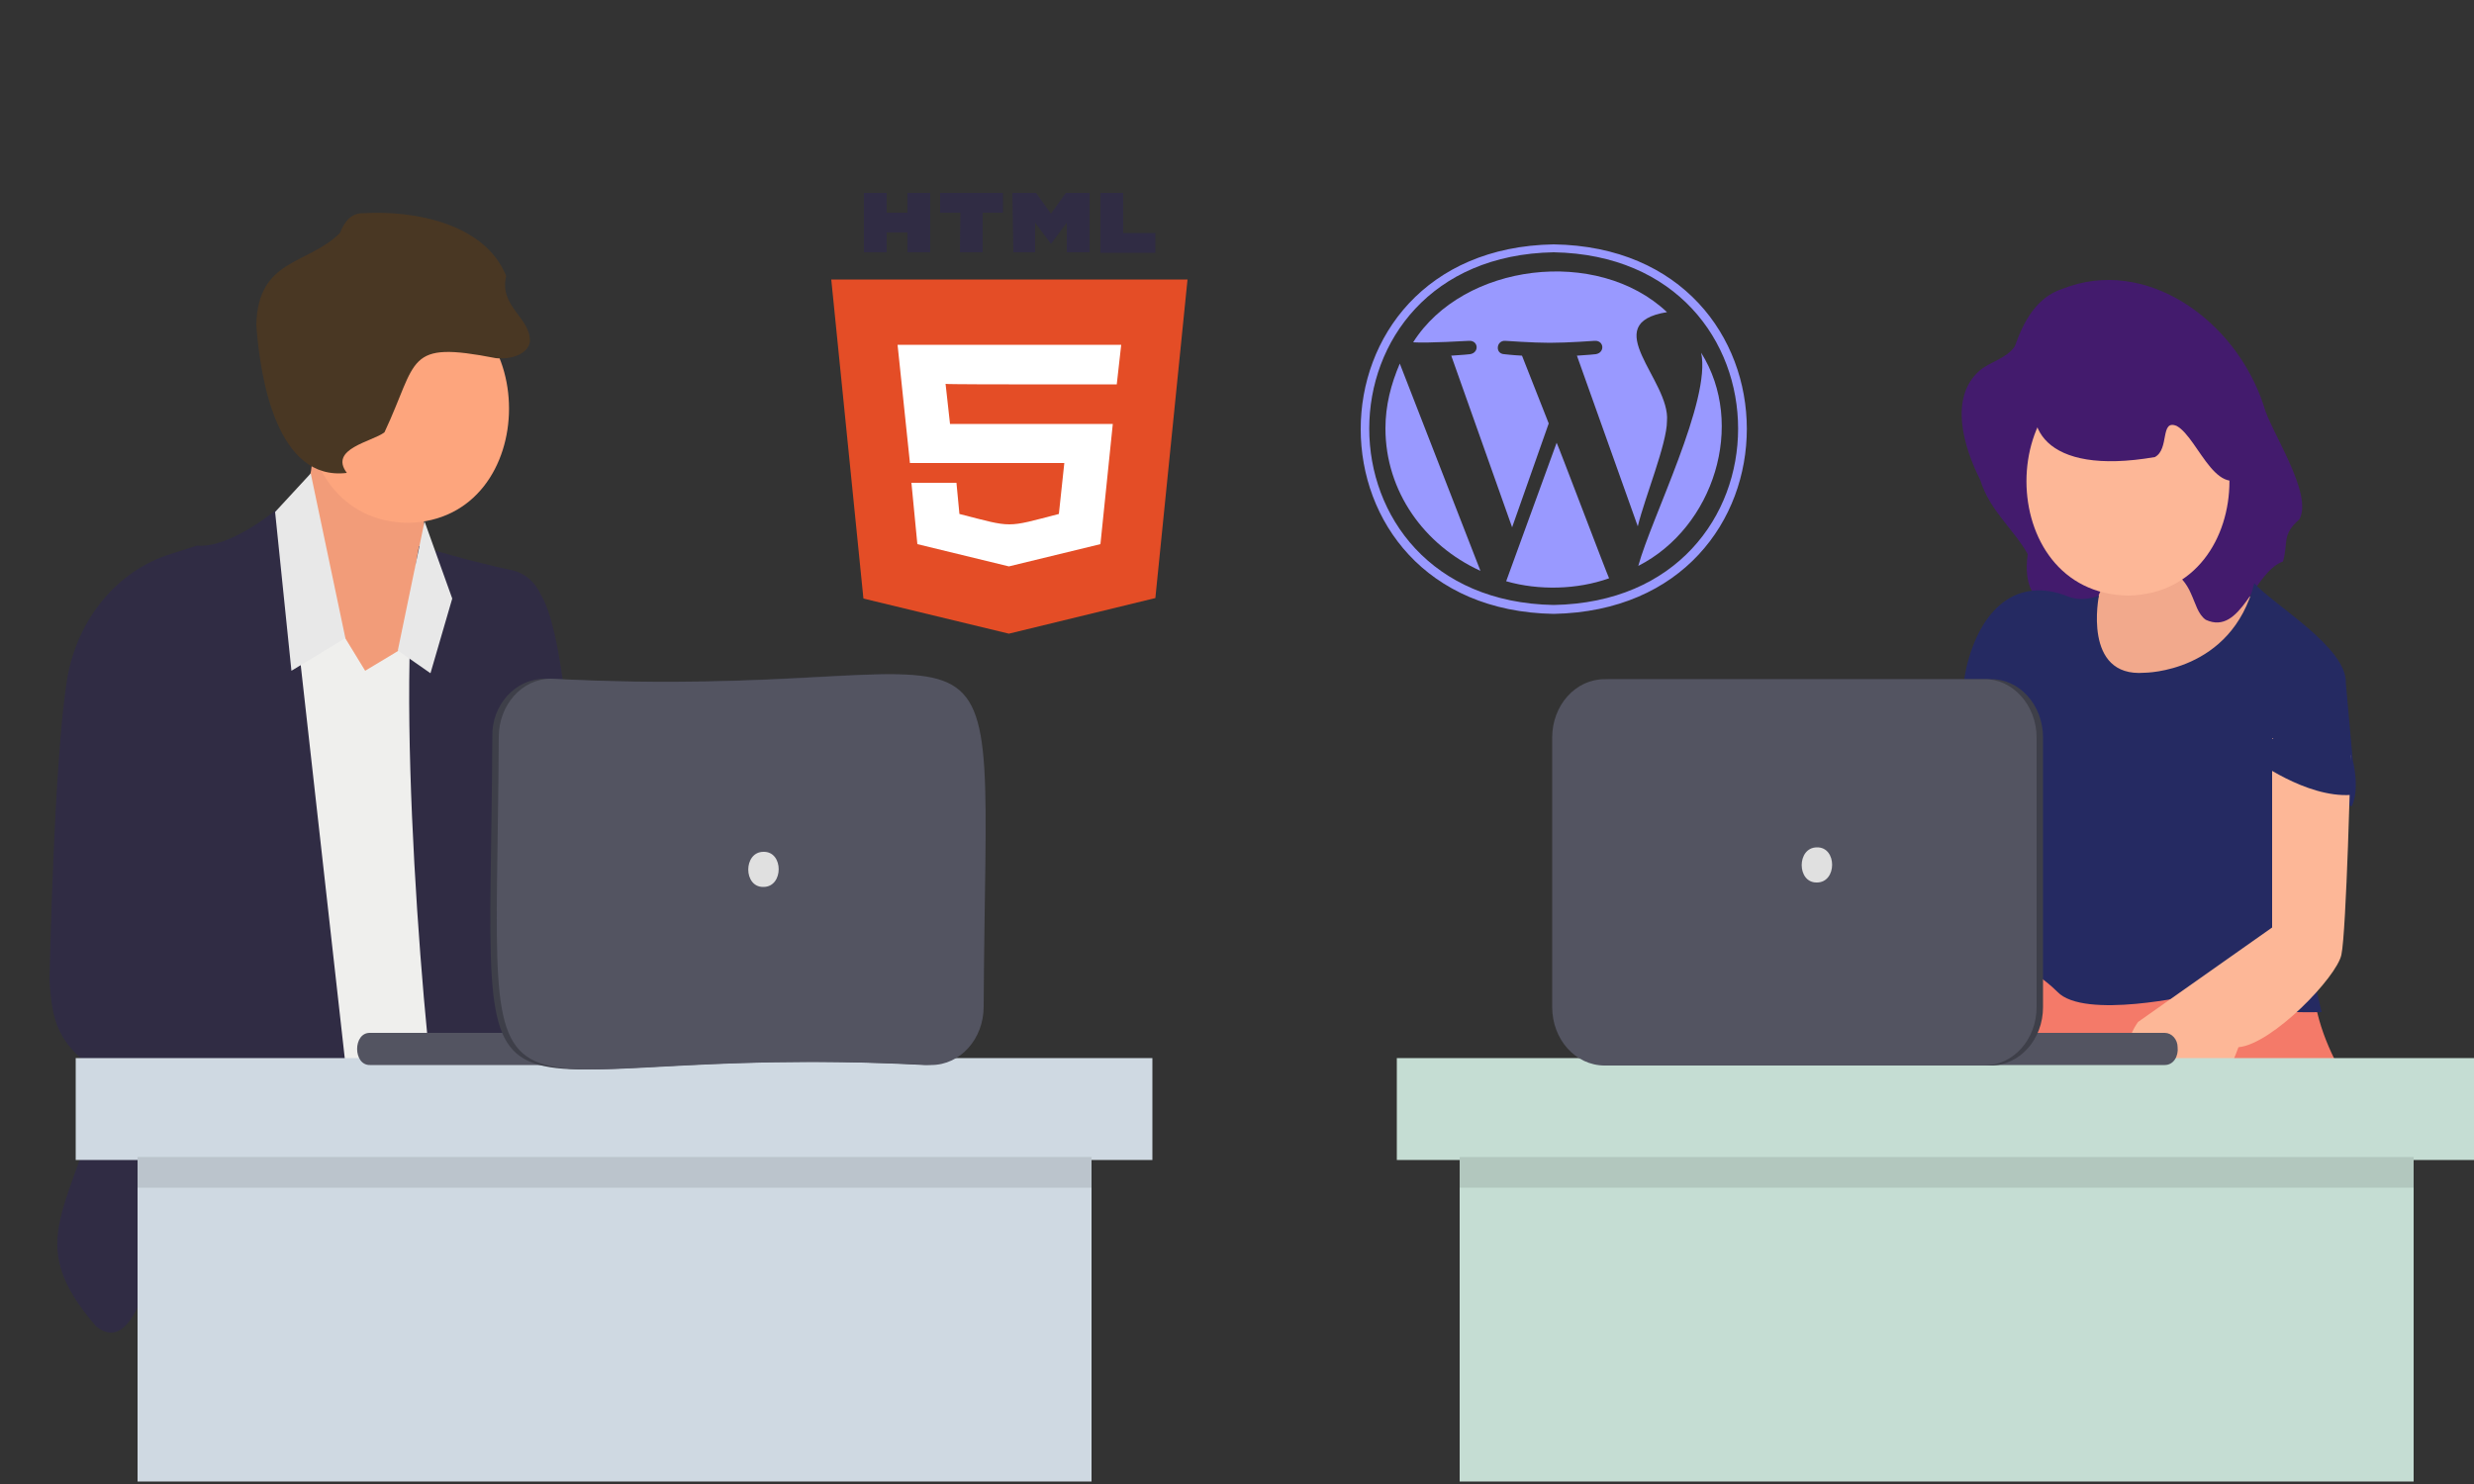
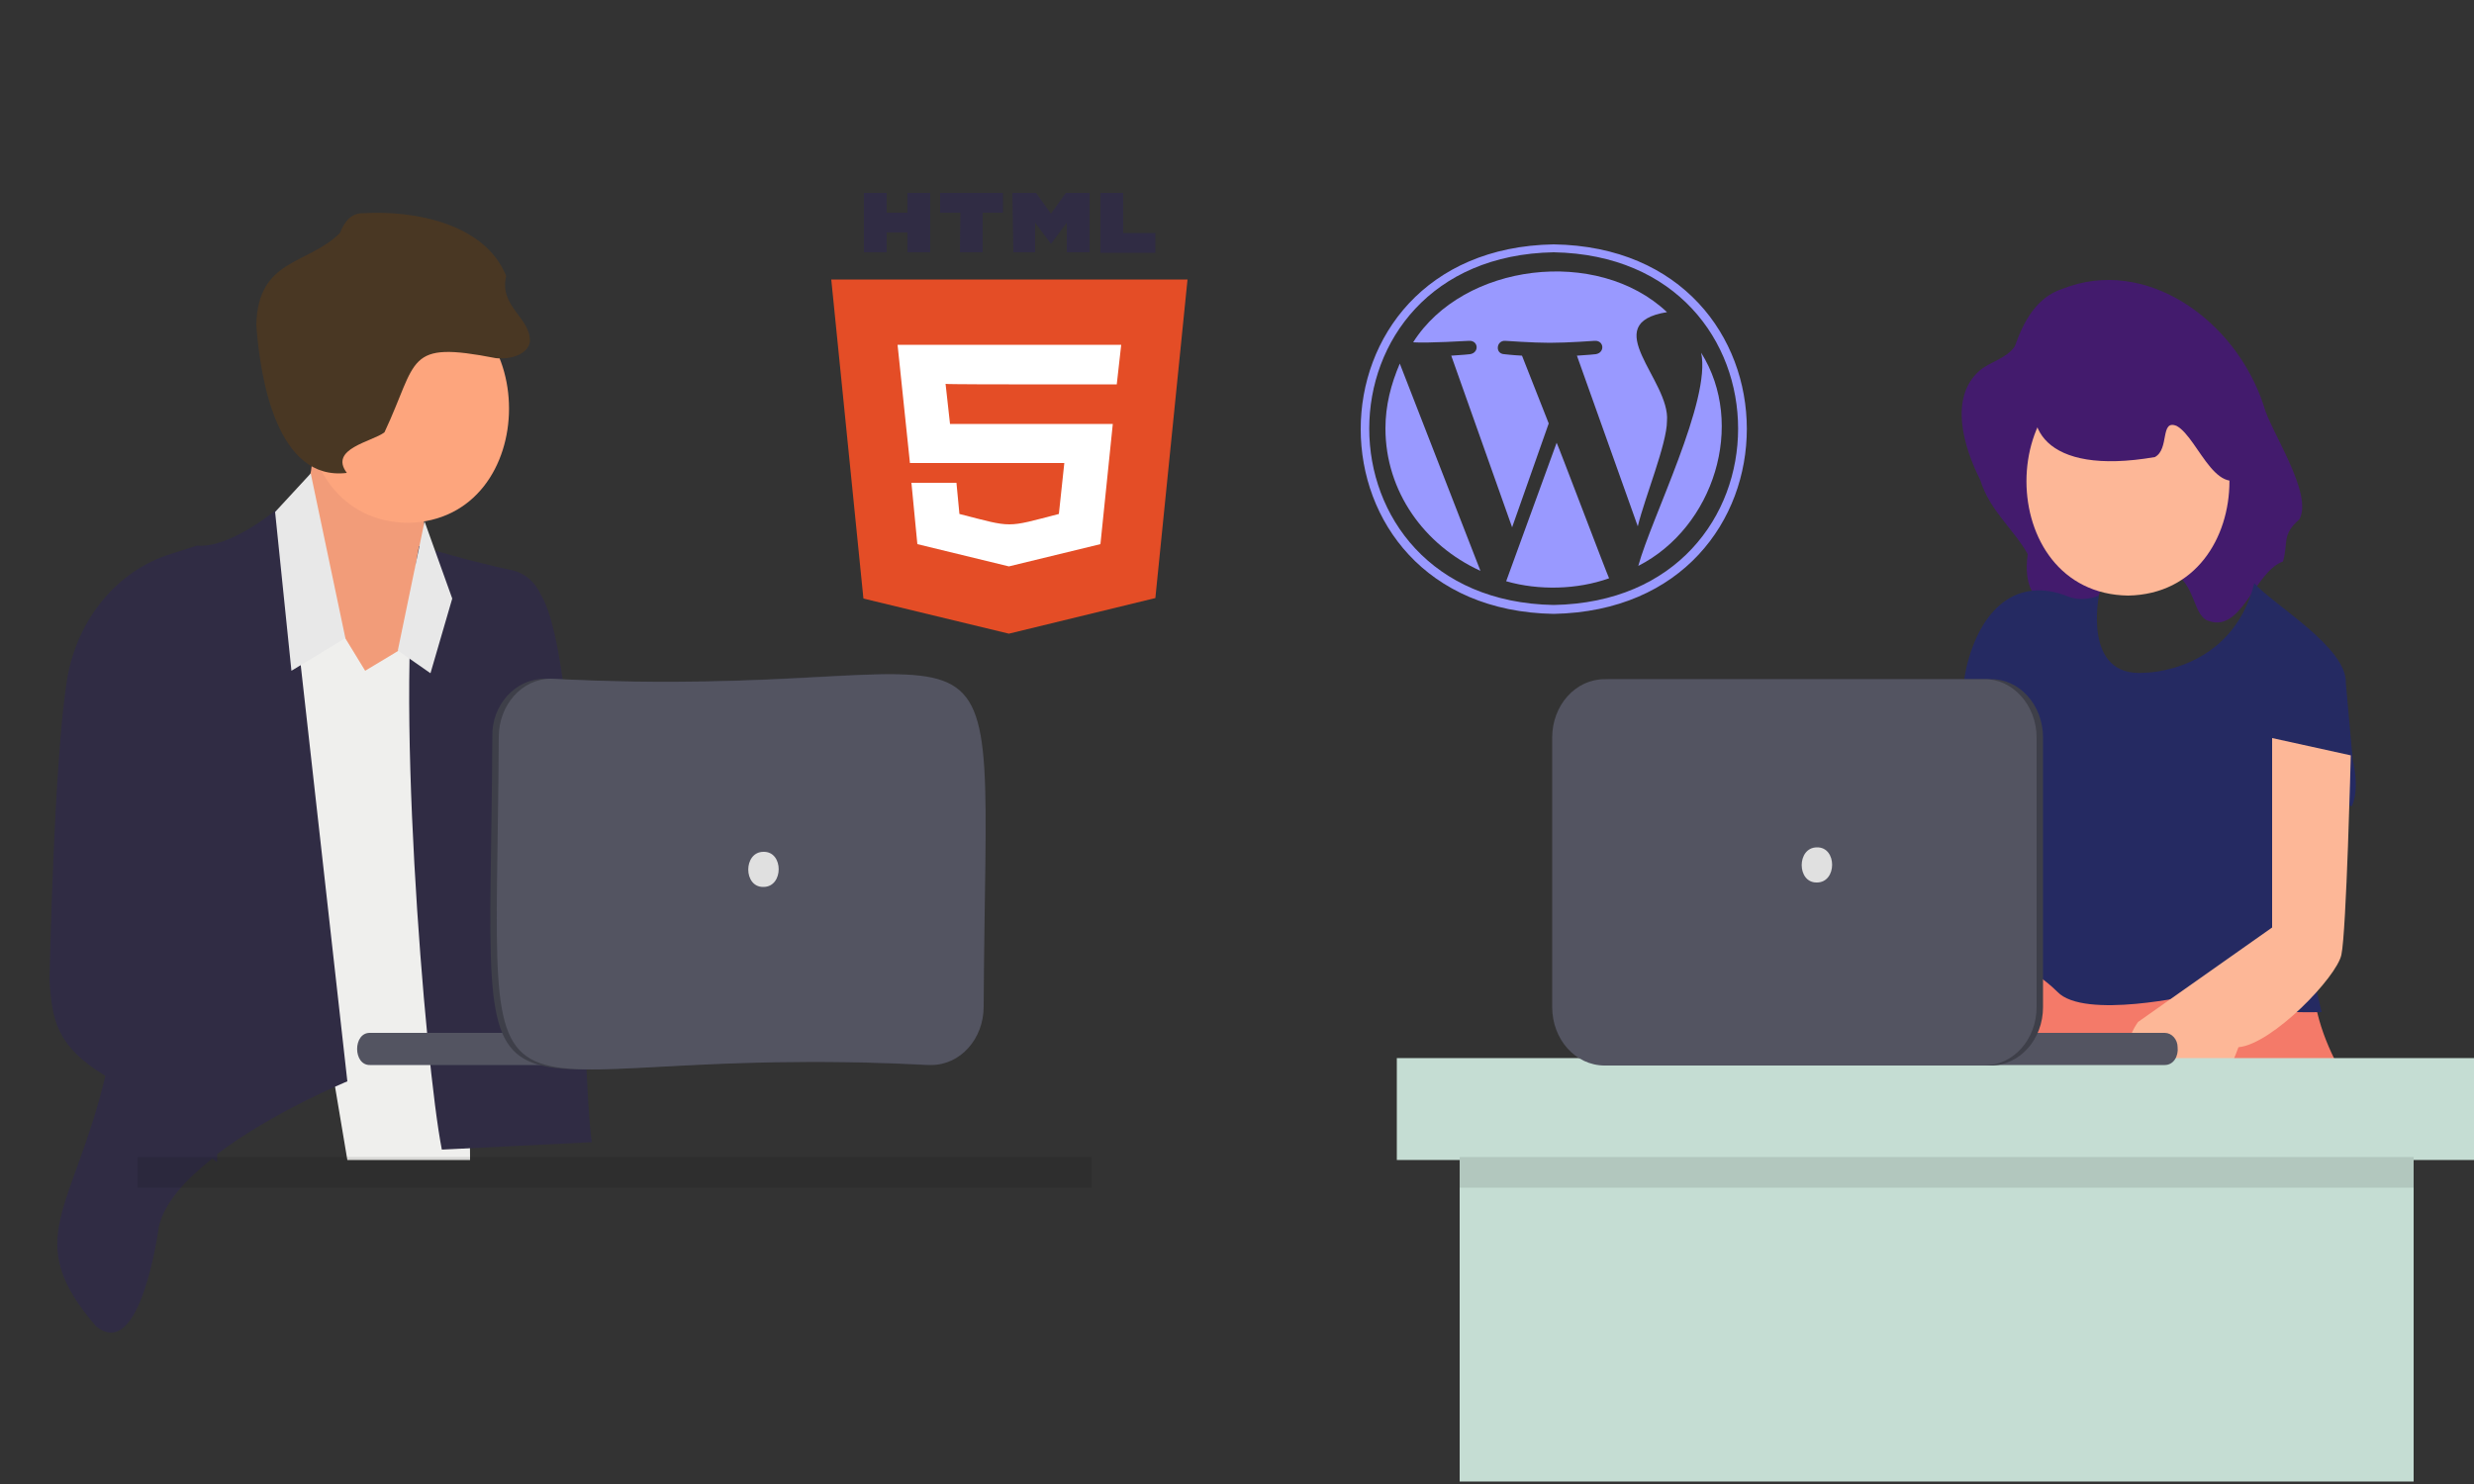
<svg xmlns="http://www.w3.org/2000/svg" version="1.1" id="Layer_1" x="0" y="0" viewBox="0 0 500 300" style="enable-background:new 0 0 500 300" xml:space="preserve">
  <rect x="0" y="0" width="500" height="300" fill="#333333" stroke="none" />
  <style>.st2{fill:#431b6d}.st3{fill:#252a62}.st4{fill:#fdb797}.st6{opacity:.1;enable-background:new}.st7{fill:#535461}.st8{fill:#3e3f49}.st9{fill:#e0e0e0}.st12{fill:#302c44}.st13{fill:#e8e8e8}.st17{fill:#99f}</style>
  <path d="M412.4 192.4s-11.8 28.2-10.4 32.7c1.3 4.5 77 0 77 0s-14-15.6-11.3-32.7h-55.3z" style="fill:#f47a69" />
-   <path d="M421.5 108.8s1.9 19.7-1.3 24.2 12.7 7.1 14 7.1 15.9-5.5 18.6-7.1c2.7-1.5 5-12.6 5-12.6s-13.6 3-17.6-14.6l-18.7 3z" style="fill:#f2a98c" />
  <path class="st2" d="M416.8 58.4c-5.2 1.7-7.8 6.5-9.6 11.6-1.7 2.5-4.8 3-7.1 4.9-6.3 5.5-3.2 15.6.1 22.1 1.9 6.2 6.7 9.9 9.6 15-.9 6.8 1.3 10.9 8.5 11.7 2.7.6 5.2-.6 5.9-3.5 3.5-8.5 15.1-8.5 18.6-.2.9 1.9 1.4 4.2 3 5.3 7.2 3.3 9.6-9.6 15.6-11.8 1.1-3.8-.3-5.4 3.3-8.5 2.9-5.2-5.9-17.9-7.2-23-5.7-17.4-23.9-30.3-40.7-23.6z" />
  <path class="st3" d="M433.4 136s17.6 0 22.2-18.1c3.9 4.4 18.8 13 18.5 20.2l1.4 15.6s1.5 5.7-.2 9.3c0 0-15.1-5.3-15.5.8l9.4 40.8s-20.3.6-25.8-3.5c0 0-22.2 5.1-27.6-.6-5.5-5.5-10.8-5.1-6.4-17.7 0 0-9.1-10.1-5-24.2s.2.2.2.2c-7.2-4.1-9.9-10.9-7.2-23.8 2.8-11.9 10.2-18.6 20.6-14.4 3.1 1.2 6.2-.2 6.2-.2s-3.4 16.6 9.2 15.6z" />
  <path class="st4" d="M475.1 152.7s-.9 35.8-1.9 40.3c-.9 4.5-14 18.1-20.8 18.7-12.3 33.1-29.1 7.2-20.3-5.1l27.1-19.1v-38.3l15.9 3.5z" />
-   <path class="st3" d="M455.6 153.5s10.4 7.8 19.5 7.2c0 0 .9-13.5-1.9-14.3-2.6-.8-14.4 0-17.6 7.1z" />
  <path class="st4" d="M430.1 74.1c27.3.6 27.3 45.8 0 46.3-27.4-.4-27.4-45.8 0-46.3z" />
  <path class="st2" d="M435.5 92.4c-45.4 7.8-18.3-42 7.3-21 8.4 6.4 7.5 19.1 12.7 23.2-7.2 8.4-11-6-15.6-8.5-3.4-1.4-1.4 4.7-4.4 6.3z" />
  <path style="fill:#c5ddd3" d="M500 213.9H282.3v20.6H295v65h192.8v-65H500z" />
  <path class="st6" d="M295 233.9h192.8v6.2H295z" />
  <path class="st7" d="M440.1 211.7c.2 1.8-.8 3.6-2.6 3.6H401c-3.5 0-3.5-6.6 0-6.5h36.5c1.4 0 2.6 1.3 2.6 2.9z" />
  <path class="st8" d="M412.9 149.1v54.5c0 6.5-4.7 11.8-10.6 11.8h-76.7c-5.9 0-10.6-5.3-10.6-11.8v-54.5c0-6.5 4.7-11.8 10.6-11.8h76.7c5.8-.1 10.6 5.2 10.6 11.8z" />
  <path class="st7" d="M411.6 149.1v54.5c0 6.5-4.7 11.8-10.6 11.8h-76.7c-5.9 0-10.6-5.3-10.6-11.8v-54.5c0-6.5 4.7-11.8 10.6-11.8H401c5.7-.1 10.6 5.2 10.6 11.8z" />
  <path class="st9" d="M367.2 171.3c4.1-.1 4.1 7.1 0 7.1-4.1.1-4.1-7.1 0-7.1z" />
  <g>
    <path style="fill:#efefed" d="m52.4 128.5 17.8 106H95L94.3 127z" />
    <path d="M63.4 85.2c.7 33.7-18.3 3.5 10.4 50.4L91.4 125S81 106.3 88.2 94.7c7.3-11.5-24.8-9.5-24.8-9.5z" style="fill:#f29c79" />
    <path class="st12" d="M43.9 233.3c11.2-8.5 26.3-14.7 26.3-14.7l-10-89.3c.8-1.5 1.3-2.4 1.3-2.4l-5.5-24s-9.4 8-16.2 7.4l-5.3 1.7c-10.7 3.3-18.8 13-20.9 25.1-2.7 16.1-3.6 60.9-3.6 61 .5 8.1 1.4 13.4 11.3 19.4-6.6 27.5-17.1 33-1.9 50.6 9.1 7.5 12.7-20.1 12.7-20.1 1.1-4.9 5.5-9.6 10.8-13.8l.9.7c.1-.1.1-.7.1-1.6zM84.7 110.4s11.1 3.3 18.9 4.9c2.5.6 4.5 2.3 5.7 4.9 8.6 14.1 7.9 93.5 10.3 110.7l-30.3 1.5c-3.4-17-9.9-96.7-4.6-122z" />
-     <path class="st13" d="m62.8 95.7 7 33.3-10.9 6.6-3.3-32.1zM80.4 131.5l5.4-26.1 5.6 15.6-4.4 15.1z" />
+     <path class="st13" d="m62.8 95.7 7 33.3-10.9 6.6-3.3-32.1zM80.4 131.5l5.4-26.1 5.6 15.6-4.4 15.1" />
    <path d="M82.4 59.4c27.3.6 27.3 45.8 0 46.3-27.3-.4-27.3-45.7 0-46.3z" style="fill:#fda57d" />
    <path d="M100.2 72.4c2.8.3 6.4-.6 6.9-3.3.2-4.9-6.3-7.1-4.8-13.3C98 45.1 83.6 42.5 73.5 43.1c-2.5-.1-3.9 1.7-4.8 4-6.5 6.5-16.6 5.1-16.9 18.6.8 11.2 4.3 31.6 18.3 29.9-3.7-4.9 5.1-6.3 7.6-8.2 6.9-14.7 4.1-18.6 22.5-15z" style="fill:#493723" />
-     <path style="fill:#cfd9e2" d="M232.9 213.9H15.3v20.6h12.5v65h192.8v-65h12.3z" />
    <path class="st7" d="M74.8 208.8h36.5c1.4 0 2.6 1.3 2.6 2.9.2 1.8-.8 3.6-2.6 3.6H74.8c-3.5.1-3.5-6.6 0-6.5z" />
    <path class="st6" d="M27.8 233.9h192.8v6.2H27.8z" />
    <path class="st8" d="M110.1 137.2c96.5 5.1 87.9-25.1 87.4 66.3 0 6.5-4.7 11.8-10.6 11.8-96.5-5.1-87.9 25.1-87.4-66.3-.2-6.5 4.7-11.8 10.6-11.8z" />
    <path class="st7" d="M111.4 137.2c96.5 5.1 87.9-25.1 87.4 66.3 0 6.5-4.7 11.8-10.6 11.8-96.5-5.1-87.9 25.1-87.4-66.3 0-6.5 4.7-11.8 10.6-11.8z" />
    <path class="st9" d="M154.3 172.2c4.1-.1 4.1 7.1 0 7.1-4.1.1-4.1-7.1 0-7.1z" />
  </g>
  <g>
    <path class="st17" d="M280 86.6c0 12.7 7.8 23.6 19.2 28.8l-16.3-41.9c-1.8 4.2-2.9 8.5-2.9 13.1zM336.9 85.1c.7-8.2-14.2-19.7 0-22-14.1-13.3-41.2-9.9-51.3 6.1 3 .2 11.1-.3 11.3-.3 1.9-.1 2.1 2.4.2 2.7 0 0-1.9.2-3.8.3l12.3 34.7 7.4-21-5.4-13.7c-1.9-.1-3.6-.3-3.6-.3-1.9-.1-1.6-2.8.2-2.7 0 0 5.6.4 9 .4 3.6 0 9.1-.4 9.1-.4 1.9-.1 2.1 2.4.2 2.7 0 0-1.9.2-3.8.3l12.3 34.5c1.4-5.8 5.9-16.7 5.9-21.3z" />
    <path class="st17" d="m314.6 89.5-10.2 28c6.6 1.9 14.4 1.7 20.8-.6-.3-.5-10.3-26.9-10.6-27.4zM343.8 71.3c2.1 9.5-10.1 33.5-12.7 43.1 15.3-7.8 21.8-28.6 12.7-43.1z" />
    <path class="st17" d="M314 49.4c-52 .9-52 73.8 0 74.7 52.1-1 52-73.9 0-74.7zm0 72.9c-49.7-.9-49.7-70.4 0-71.3 49.7.9 49.7 70.4 0 71.3z" />
  </g>
  <g>
    <path class="st12" d="M174.6 39h4.6v4h4.2v-4h4.6v12h-4.6v-4h-4.2v4h-4.6m19.5-8H190v-4h12.7v4h-4.1v8H194m10.6-12h4.8l3 4.2 3-4.2h4.8v12h-4.6v-6l-3.2 4.3-3.2-4.3v6h-4.4m17.6-12h4.6v8.1h6.5v4h-11.1" />
    <path d="M174.5 121 168 56.5h72l-6.5 64.4-29.6 7.2" style="fill:#e44d26" />
    <path d="M203.9 77.7h21.8l.9-8h-45.2l2.5 23.9H215.1l-1.1 10.3c-10.8 2.8-9.2 2.8-20.1 0l-.6-6.3h-9.1l1.2 12.4 18.5 4.5 18.5-4.5 2.5-24.3H192l-.9-8.1c.1.1 12.8.1 12.8.1z" style="fill:#fff" />
  </g>
</svg>